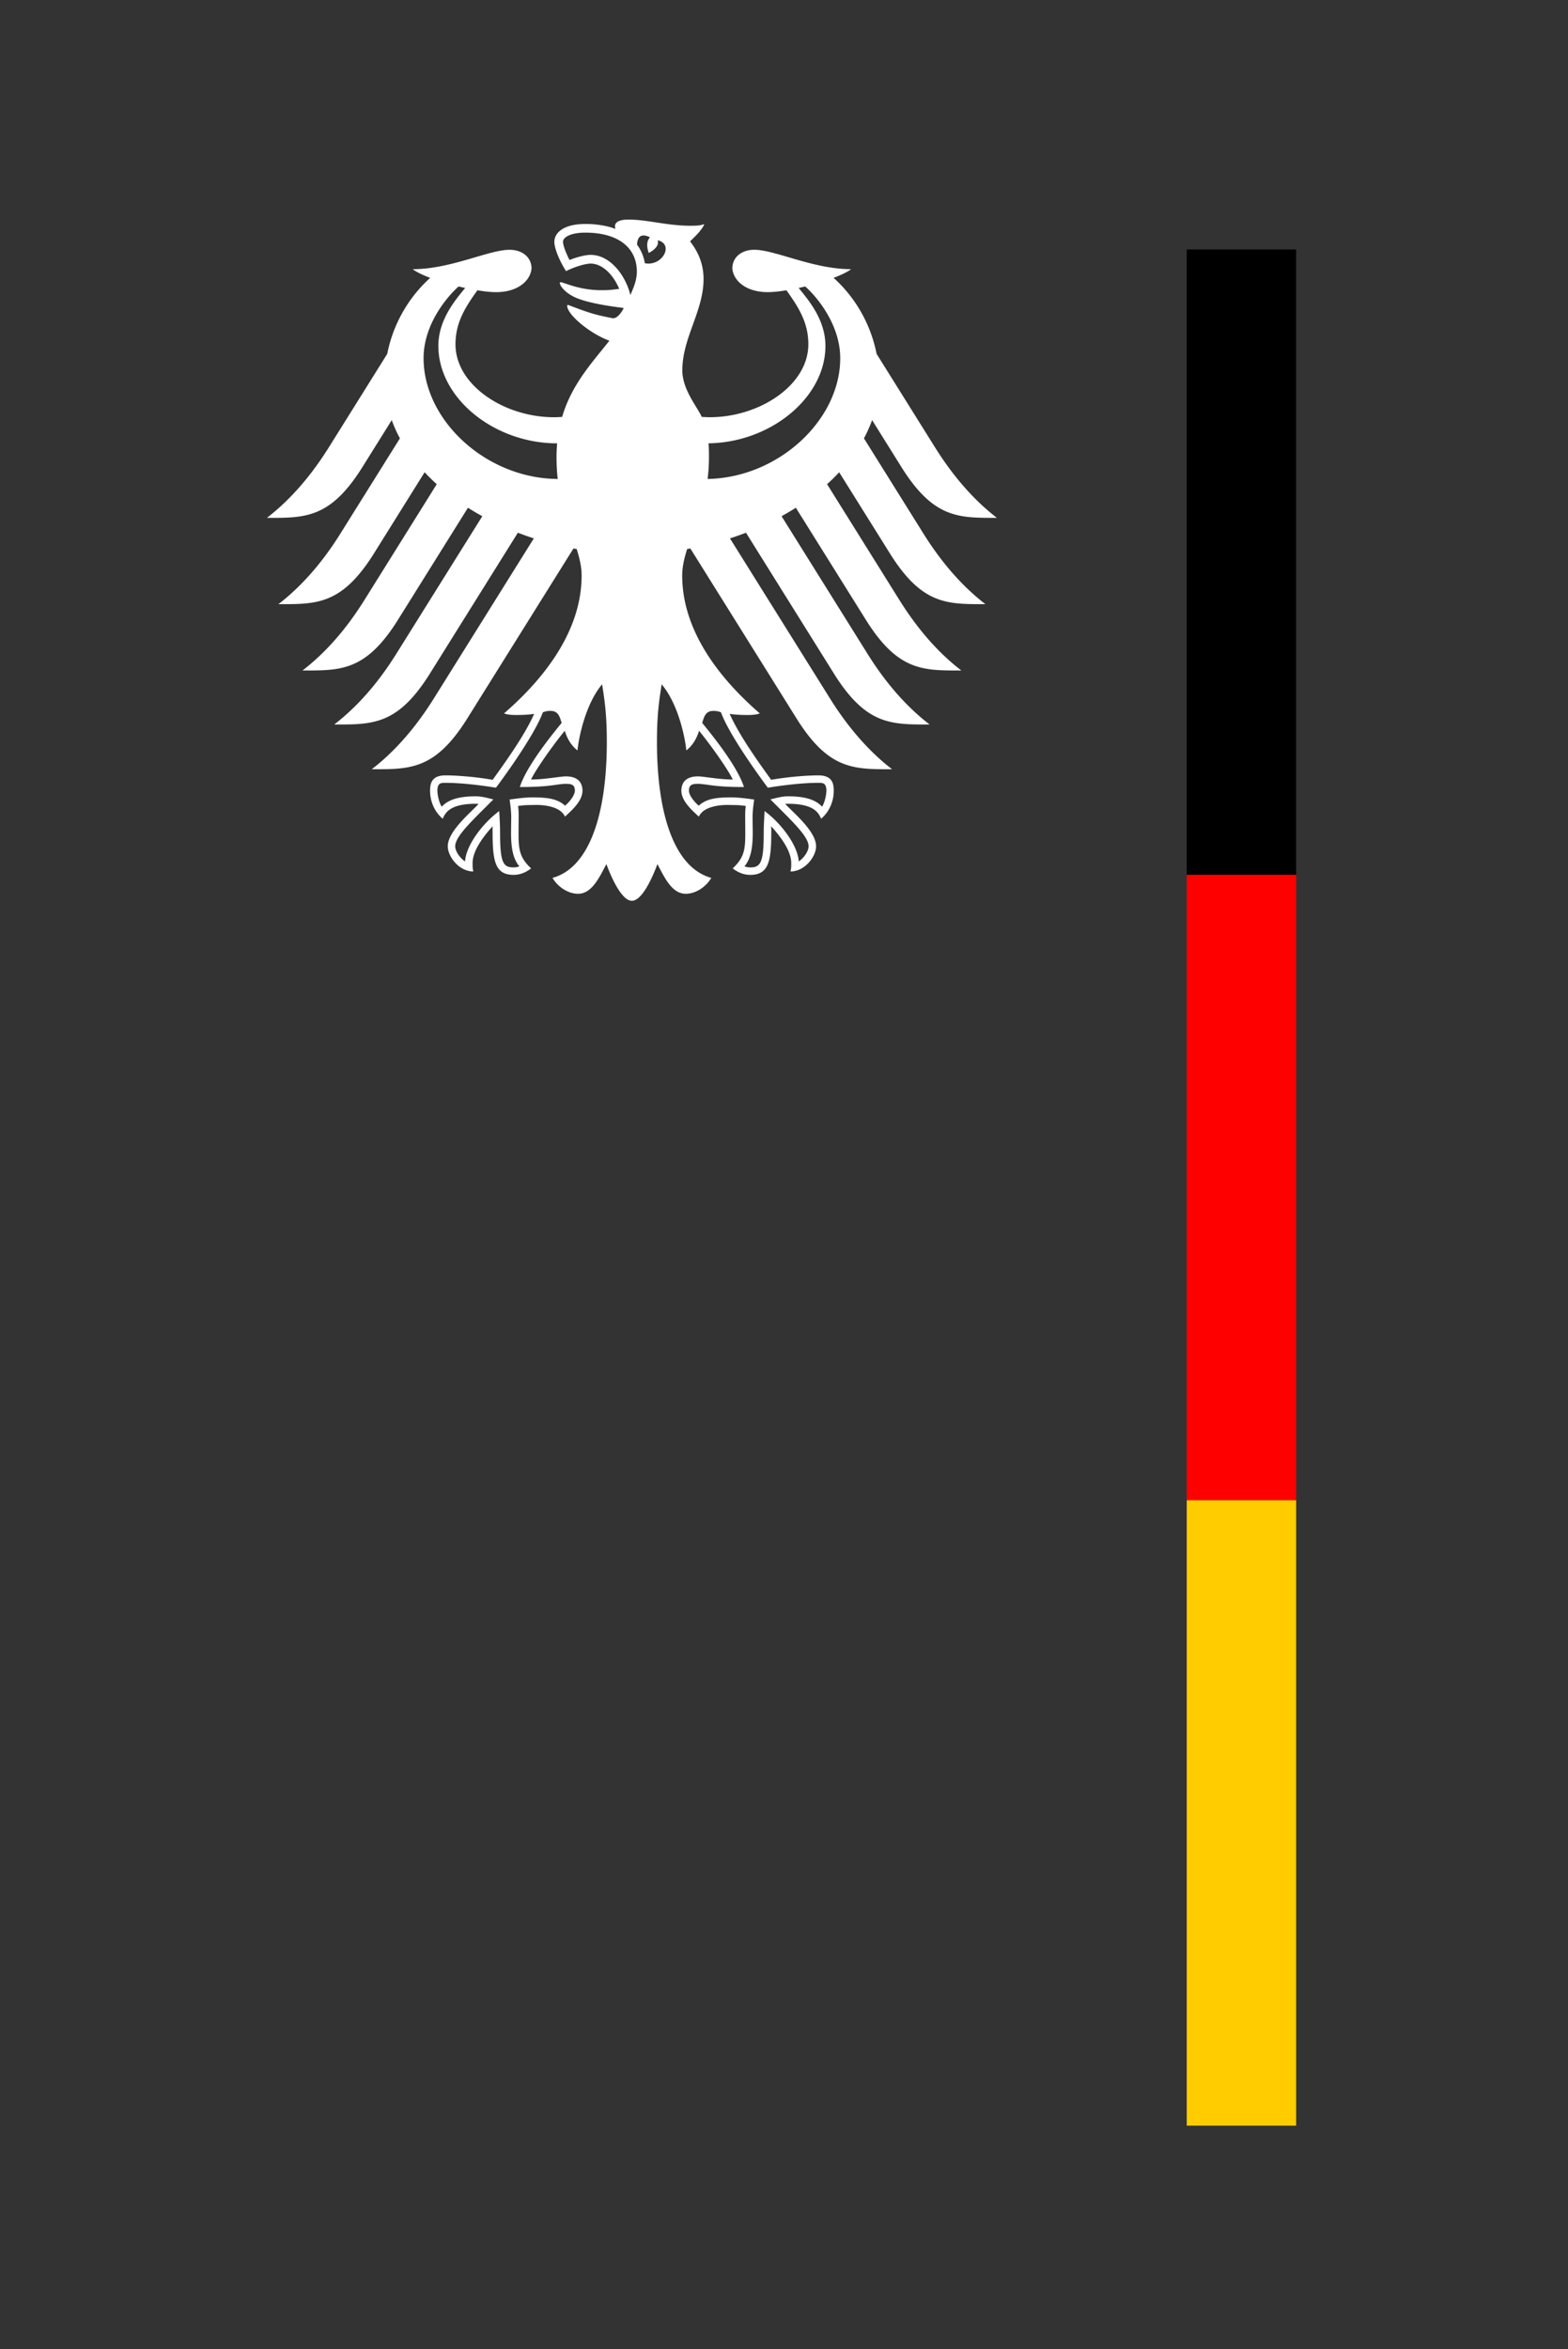
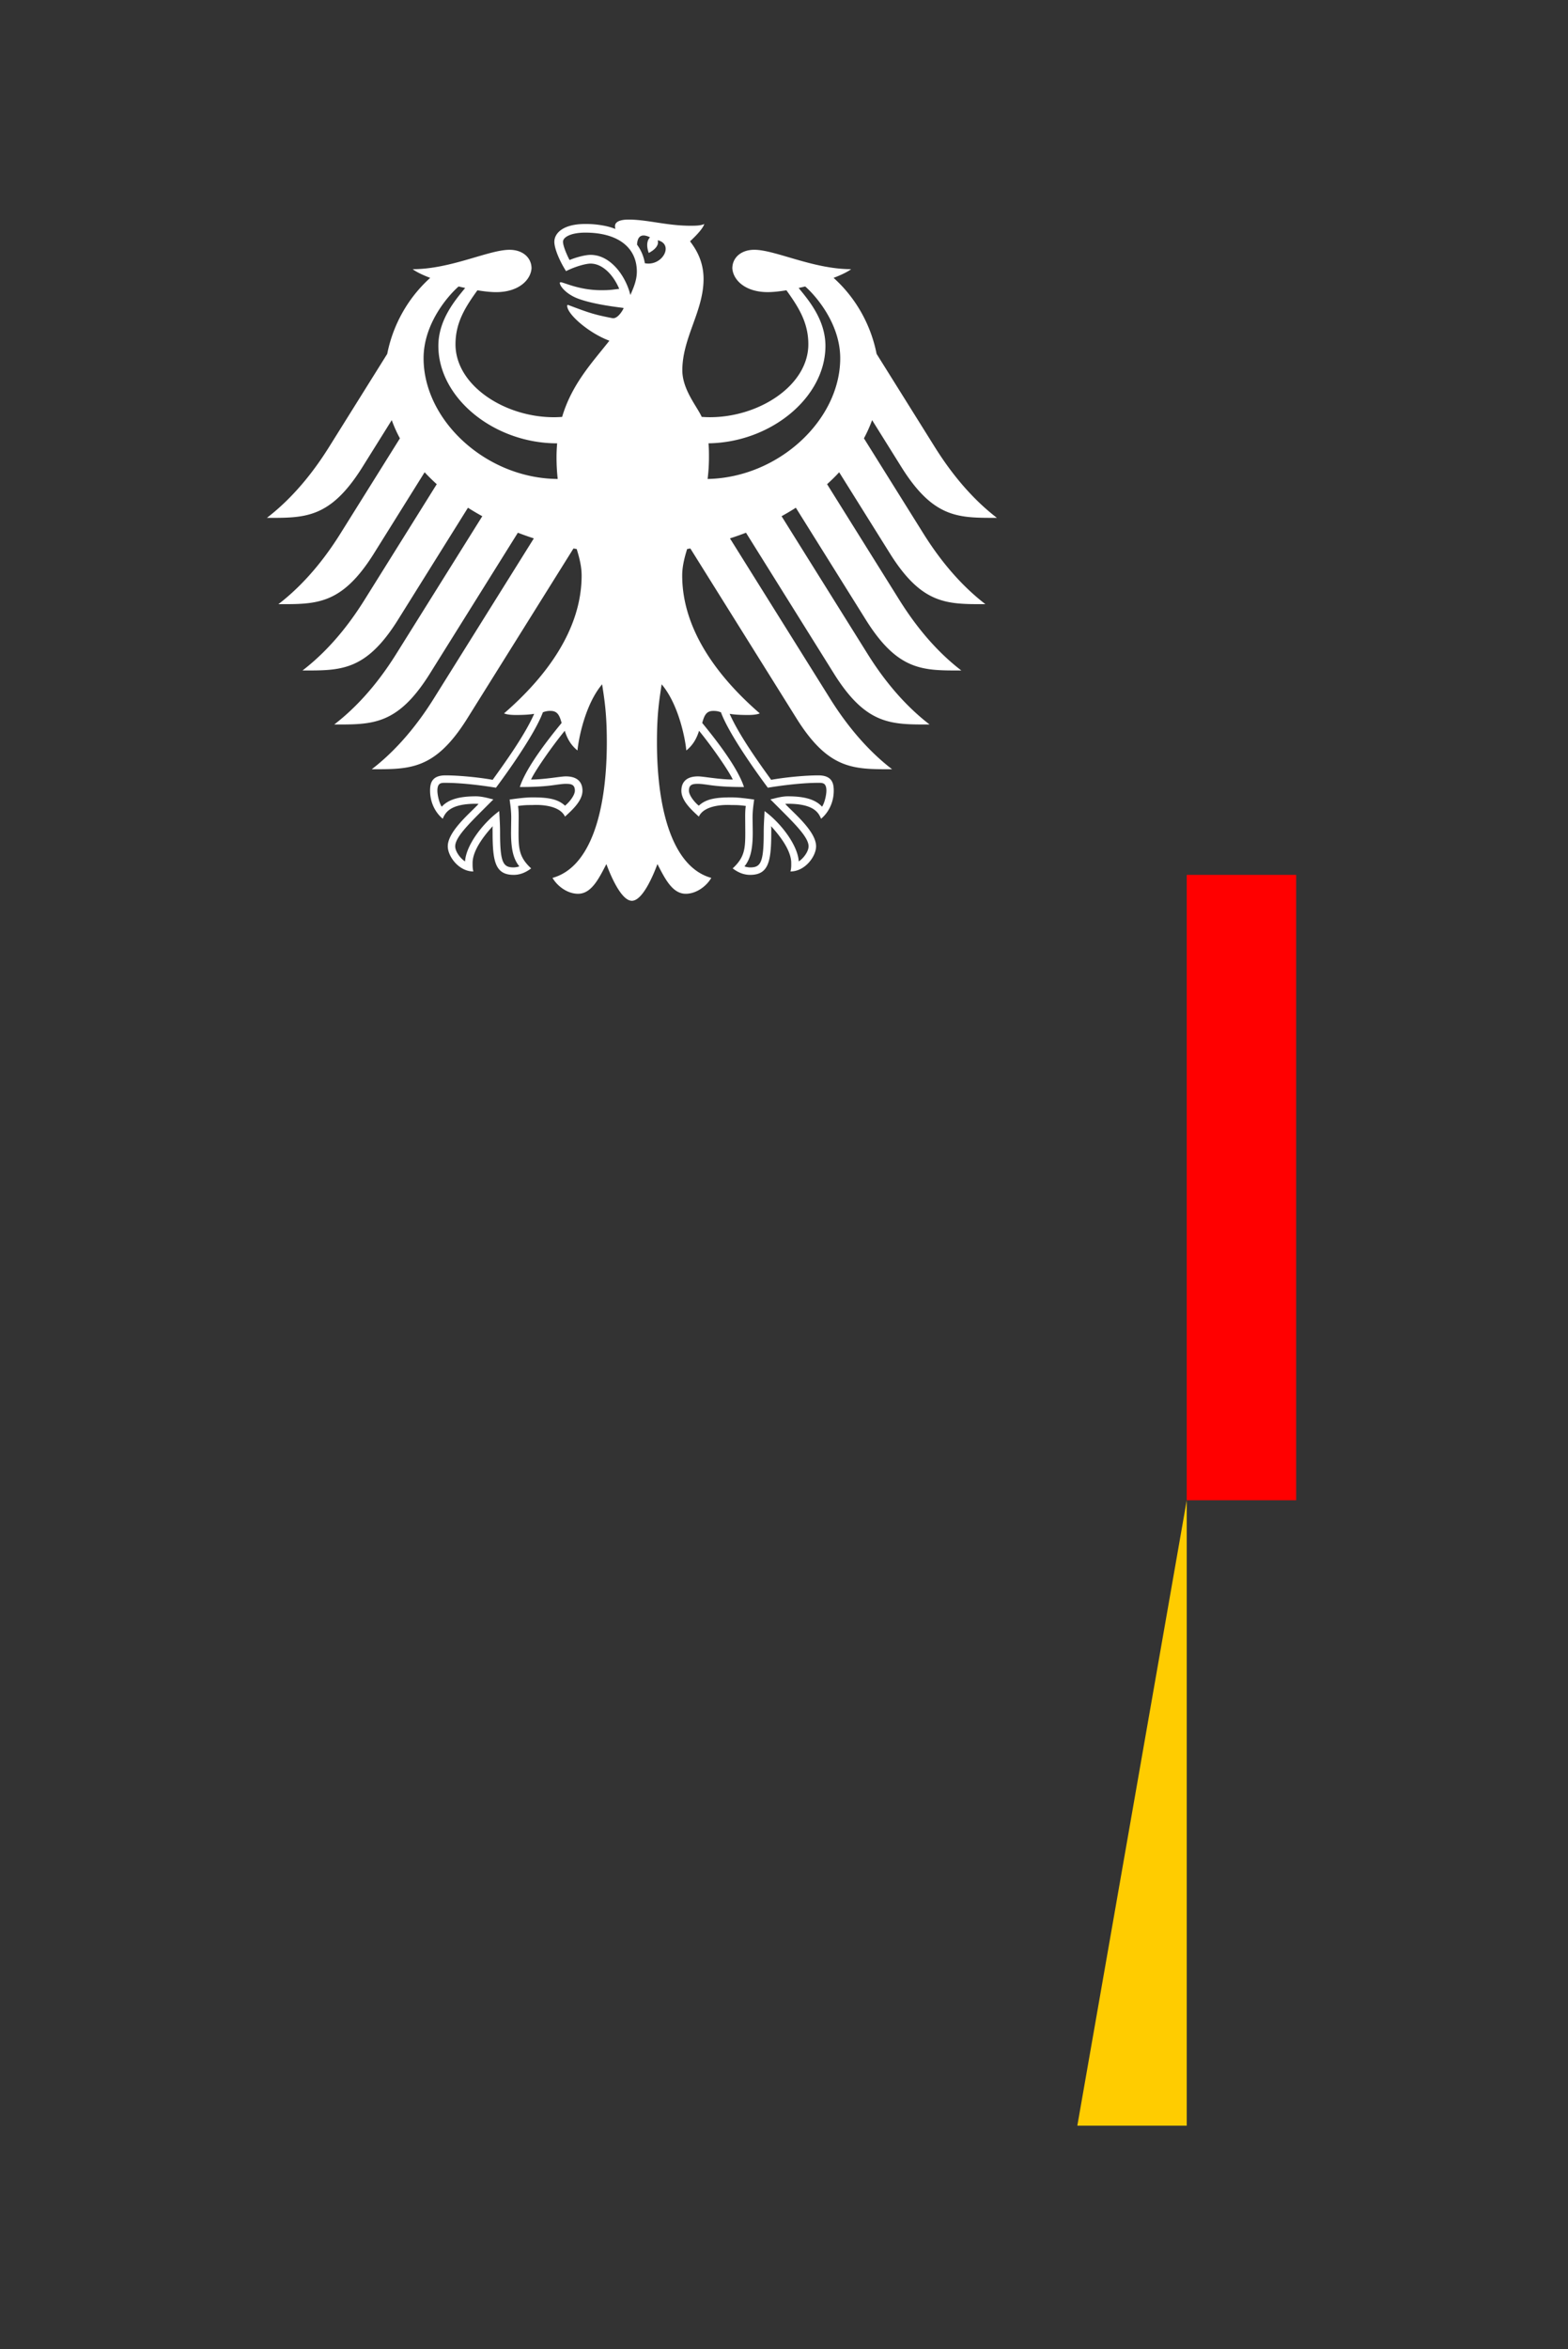
<svg xmlns="http://www.w3.org/2000/svg" xml:space="preserve" style="fill-rule:evenodd;clip-rule:evenodd;stroke-linejoin:round;stroke-miterlimit:2" viewBox="0 0 209 313">
  <rect x="0" y="0" width="209" height="313" fill="#333333" stroke="none" />
-   <path d="M0 0h208.333v312.5H0z" style="fill:none" />
  <path d="M94.319 63.821c.113-.933.179-1.896.179-2.879 0-.538.004-1.162-.062-1.871 8.304-.117 15.587-6.1 15.587-12.979 0-3.5-2.283-6.142-3.571-7.721.288-.062.579-.129.875-.2 1.217 1.058 4.667 4.817 4.667 9.562 0 8.254-8.25 15.917-17.675 16.088m-8.367-28.746a5.657 5.657 0 0 0-1.038-2.471c.029-.842.375-1.646 1.729-.983-.733.75-.167 2.079-.167 2.079s1.5-.696 1.188-1.688c2.225.533.625 3.521-1.713 3.062m-1.929 4.237c-.296-1.233-.929-2.5-1.733-3.454-.733-.867-1.946-1.896-3.579-1.896-.746 0-1.996.35-2.792.687-.296-.542-.875-1.846-.875-2.433 0-.604 1.021-1.217 2.975-1.217 4.3 0 6.867 1.942 6.867 5.2 0 1.146-.454 2.187-.863 3.112m11.042 55.417c.5 0 .742.079 1.033.188 1.237 3.367 6.008 9.721 6.208 9.992l.042.058.071-.017c1.171-.188 4.158-.638 6.658-.638h.058c.271 0 .579 0 .775.192.162.163.242.446.242.85 0 .621-.262 1.683-.579 2.137-.875-.954-2.296-1.383-4.571-1.383-.683 0-1.492.204-1.929.321l-.179.038-.204.054 1.312 1.312c2.025 2.025 3.775 3.771 3.775 4.933 0 .7-.683 1.613-1.308 2.017-.137-2.129-2.287-4.979-4.383-6.575l-.179-.133-.033.75c-.029.508-.075 1.271-.075 2.088 0 4.054-.412 4.671-1.817 4.671-.217 0-.546-.062-.75-.138.792-.979 1.104-2.271 1.104-4.537l-.013-1.046-.012-.842c0-.929.096-1.617.171-2.171l.042-.313-.221-.029c-.658-.092-1.879-.258-2.812-.258-2.004 0-3.363.183-4.346 1.108-.65-.525-1.317-1.429-1.317-2 0-.846.525-.912 1.217-.912.35 0 .675.05 1.125.104.863.129 2.158.321 4.829.321h.167l-.054-.162c-.675-1.938-2.533-4.754-5.512-8.375.267-.971.529-1.604 1.467-1.604m-25.725 9.979-.054.162h.167c2.667 0 3.967-.192 4.829-.321.45-.054.775-.104 1.125-.104.687 0 1.217.067 1.217.912 0 .571-.667 1.475-1.312 2-.988-.925-2.346-1.108-4.346-1.108-.938 0-2.162.167-2.817.258l-.104.012-.117.017.038.313c.079.554.175 1.242.175 2.171l-.013.842-.012 1.046c0 2.267.312 3.558 1.108 4.537a2.612 2.612 0 0 1-.754.138c-1.408 0-1.817-.617-1.817-4.671 0-.817-.042-1.579-.071-2.087l-.042-.754-.175.137c-2.092 1.596-4.25 4.446-4.379 6.575-.629-.404-1.312-1.317-1.312-2.017 0-1.162 1.75-2.908 3.775-4.933l1.312-1.312-.383-.092c-.438-.117-1.246-.321-1.933-.321-2.271 0-3.688.429-4.567 1.383-.317-.454-.579-1.517-.579-2.137 0-.404.079-.688.242-.85.196-.192.504-.192.775-.192h.058c2.5 0 5.492.45 6.658.638l.071.017.042-.058c.204-.271 4.971-6.625 6.213-9.992a2.49 2.49 0 0 1 1.029-.188c.938 0 1.2.633 1.471 1.604-2.983 3.621-4.842 6.438-5.517 8.375M56.459 47.732c0-4.746 3.454-8.504 4.671-9.562.292.071.583.138.875.2-1.292 1.579-3.575 4.221-3.575 7.721 0 6.95 7.425 12.983 15.833 12.983a20.73 20.73 0 0 0-.083 1.867c0 1.025.058 1.979.158 2.879-9.508-.058-17.879-7.775-17.879-16.088m63.775 14.638c4.267 6.746 7.604 6.633 12.646 6.633-4.171-3.196-6.929-7.292-8.246-9.383l-7.792-12.467c-.758-3.85-2.75-7.45-5.733-10.129 1.004-.379 1.838-.779 2.338-1.158-5.088 0-10.129-2.583-12.904-2.583-1.783 0-2.929 1.067-2.929 2.475.113 1.571 1.729 3.167 4.717 3.167.675 0 1.542-.088 2.492-.246 1.617 2.254 2.921 4.292 2.921 7.2 0 5.458-6.525 9.713-13.112 9.713-.375 0-.729-.017-1.1-.042-.596-1.354-2.583-3.625-2.583-6.208 0-4.338 2.829-7.879 2.829-12.175 0-2.671-1.3-4.325-1.8-5.012.808-.75 1.692-1.671 1.9-2.304-.471.204-1.029.229-1.842.229-3.158 0-5.733-.821-8.242-.821-1.433 0-1.817.442-1.817.863 0 .154.021.312.062.388a8.437 8.437 0 0 0-1.629-.454 12.694 12.694 0 0 0-2.387-.212c-3.05 0-4.133 1.279-4.133 2.375 0 .925.729 2.617 1.558 3.908 1.187-.6 2.617-1.004 3.267-1.004 1.621 0 3.058 1.542 3.821 3.367-1.088.133-1.296.179-2.396.179-2.971 0-4.992-1.062-5.408-1.062-.037 0-.117.021-.117.087 0 .417.842 1.517 2.5 2.121 2.188.8 5.463 1.133 6.008 1.225 0 .096-.554 1.129-1.175 1.329a.667.667 0 0 1-.388.012c-2.283-.45-2.921-.642-5.817-1.742-.088-.033-.142.021-.142.113 0 1.146 2.967 3.675 5.625 4.646-2.221 2.833-4.992 5.733-6.3 10.154-.371.025-.729.042-1.1.042-6.588 0-13.113-4.254-13.113-9.713 0-2.908 1.304-4.946 2.921-7.2.95.158 1.812.246 2.492.246 2.987 0 4.604-1.596 4.721-3.167 0-1.408-1.146-2.475-2.933-2.475-2.775 0-7.812 2.583-12.908 2.583.504.379 1.338.779 2.337 1.158-2.979 2.679-4.971 6.279-5.729 10.129l-7.792 12.467c-1.313 2.092-4.079 6.188-8.25 9.383 5.042 0 8.383.112 12.65-6.633l3.996-6.392c.296.829.658 1.638 1.087 2.429l-7.946 12.712c-1.321 2.108-4.063 6.167-8.25 9.383 5.042 0 8.383.117 12.65-6.625l6.838-10.95c.513.546 1.05 1.079 1.617 1.588l-9.65 15.45c-1.325 2.112-4.05 6.162-8.246 9.375 5.042 0 8.383.121 12.646-6.625l9.408-15.062c.621.392 1.254.771 1.913 1.129L52.797 87.163c-1.325 2.112-4.05 6.15-8.246 9.375 5.042 0 8.383.117 12.65-6.625l11.825-18.929c.7.267 1.408.525 2.129.754L57.792 93.125c-1.304 2.083-4.092 6.196-8.242 9.375 5.038 0 8.383.117 12.646-6.625l14.242-22.792c.146.025.287.046.429.075.388 1.233.658 2.383.658 3.529 0 7.162-4.7 13.488-10.342 18.371.362.158.992.213 1.571.213 1.167 0 1.917-.062 2.446-.154-1.308 2.971-4.117 6.808-5.533 8.792-1.846-.333-4.533-.592-6.292-.592-1.842 0-2.05 1.075-2.05 2.037 0 1.671.783 3 1.692 3.742.342-.854 1.029-1.996 4.429-1.996.067 0 .183.008.342.021-.992 1.104-4.104 3.621-4.104 5.646 0 1.342 1.471 3.354 3.408 3.354-.113-.433-.1-.829-.1-1.129 0-1.642 1.454-3.562 2.683-4.904-.038.4-.017.358-.017.825 0 3.879.35 5.662 2.812 5.662 1.208 0 2.042-.662 2.329-.862-1.6-1.471-1.683-2.629-1.683-4.804.004-.567.008-1.121.017-1.883.004-.5-.004-1.158-.083-1.633.879-.121 1.238-.121 1.917-.121 0 0 3.496-.279 4.342 1.542.95-.871 2.329-2.1 2.329-3.454 0-.896-.425-1.908-2.229-1.908-.683 0-2.829.417-4.625.417.483-1.071 2.629-4.213 4.492-6.492.283.883.721 1.838 1.696 2.621.137-1.467.996-6.104 3.287-8.817.267 1.833.625 3.712.625 7.675 0 9.642-2.317 16.763-7.238 18.121.642 1.113 1.996 2.117 3.4 2.117 1.8 0 2.779-2.037 3.779-3.958.521 1.417 1.958 4.892 3.4 4.892s2.883-3.475 3.404-4.892c.996 1.921 1.979 3.958 3.779 3.958 1.404 0 2.758-1.004 3.4-2.117-4.921-1.358-7.242-8.479-7.242-18.121 0-3.963.358-5.842.625-7.675 2.296 2.713 3.158 7.35 3.288 8.817.979-.783 1.421-1.738 1.7-2.621 1.858 2.279 4.008 5.421 4.492 6.492-1.796 0-3.946-.417-4.625-.417-1.8 0-2.225 1.012-2.225 1.908 0 1.354 1.379 2.583 2.329 3.454.838-1.821 4.342-1.542 4.342-1.542.675 0 1.033 0 1.917.121-.083.475-.087 1.133-.083 1.633.008.763.008 1.317.013 1.883 0 2.175-.083 3.333-1.683 4.804.288.2 1.121.862 2.329.862 2.462 0 2.817-1.783 2.817-5.662 0-.467.012-.425-.021-.825 1.229 1.342 2.683 3.263 2.683 4.904 0 .3.017.696-.104 1.129 1.942 0 3.417-2.012 3.417-3.354 0-2.025-3.113-4.542-4.113-5.646.162-.012.279-.021.342-.021 3.404 0 4.092 1.142 4.433 1.996.908-.742 1.692-2.071 1.692-3.742 0-.963-.208-2.037-2.05-2.037-1.758 0-4.442.258-6.292.592-1.421-1.983-4.221-5.821-5.533-8.792.529.092 1.283.154 2.446.154.583 0 1.208-.054 1.571-.213-5.642-4.883-10.342-11.208-10.342-18.371 0-1.146.271-2.296.658-3.529.137-.029.287-.05.429-.075l14.242 22.792c4.263 6.742 7.608 6.625 12.646 6.625-4.15-3.179-6.938-7.292-8.242-9.375L97.297 71.738a39.32 39.32 0 0 0 2.137-.754l11.821 18.929c4.267 6.742 7.608 6.625 12.65 6.625-4.196-3.225-6.921-7.263-8.246-9.375l-11.483-18.379c.65-.358 1.287-.737 1.904-1.129l9.412 15.062c4.267 6.746 7.604 6.625 12.646 6.625-4.196-3.213-6.917-7.263-8.246-9.375l-9.65-15.45a24.211 24.211 0 0 0 1.613-1.588l6.846 10.95c4.263 6.742 7.604 6.625 12.646 6.625-4.192-3.217-6.925-7.275-8.25-9.383l-7.942-12.712c.425-.792.787-1.6 1.088-2.429l3.992 6.392Z" style="fill:#fff;fill-rule:nonzero" />
-   <path d="M158.181 33.242h14.583v83.333h-14.583z" style="fill-rule:nonzero" />
  <path d="M158.181 116.575h14.583v83.333h-14.583z" style="fill:red;fill-rule:nonzero" />
-   <path d="M158.181 199.908h14.583v83.333h-14.583z" style="fill:#fc0;fill-rule:nonzero" />
+   <path d="M158.181 199.908v83.333h-14.583z" style="fill:#fc0;fill-rule:nonzero" />
</svg>